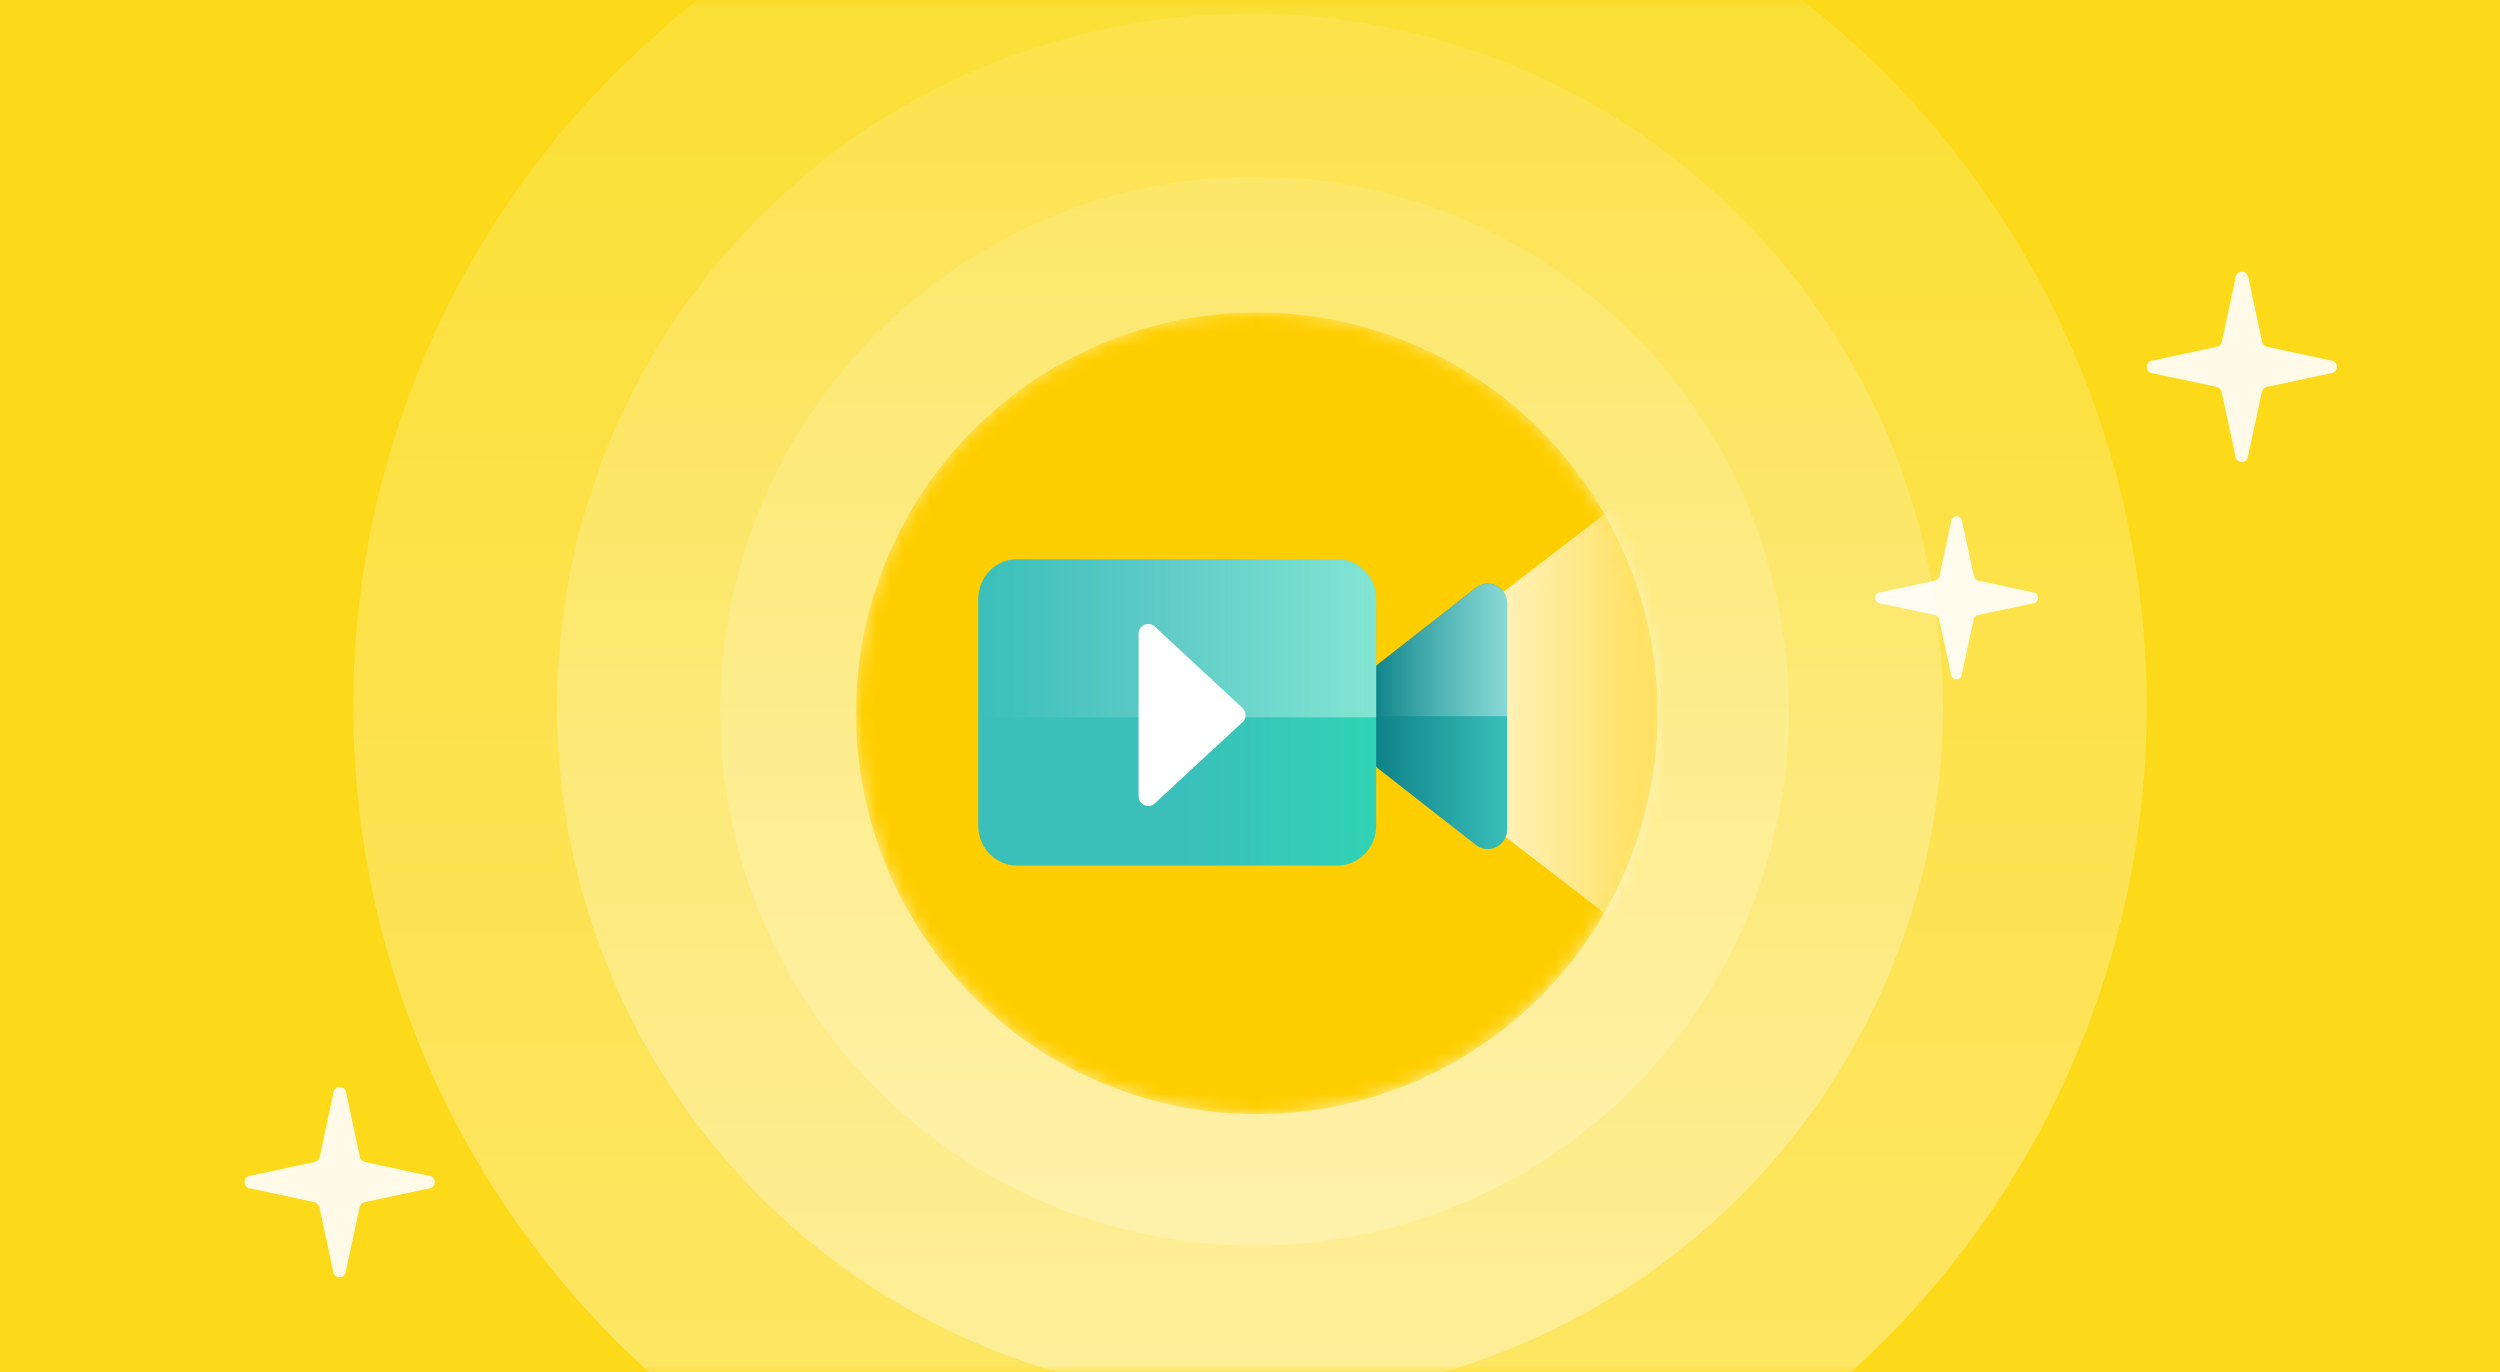
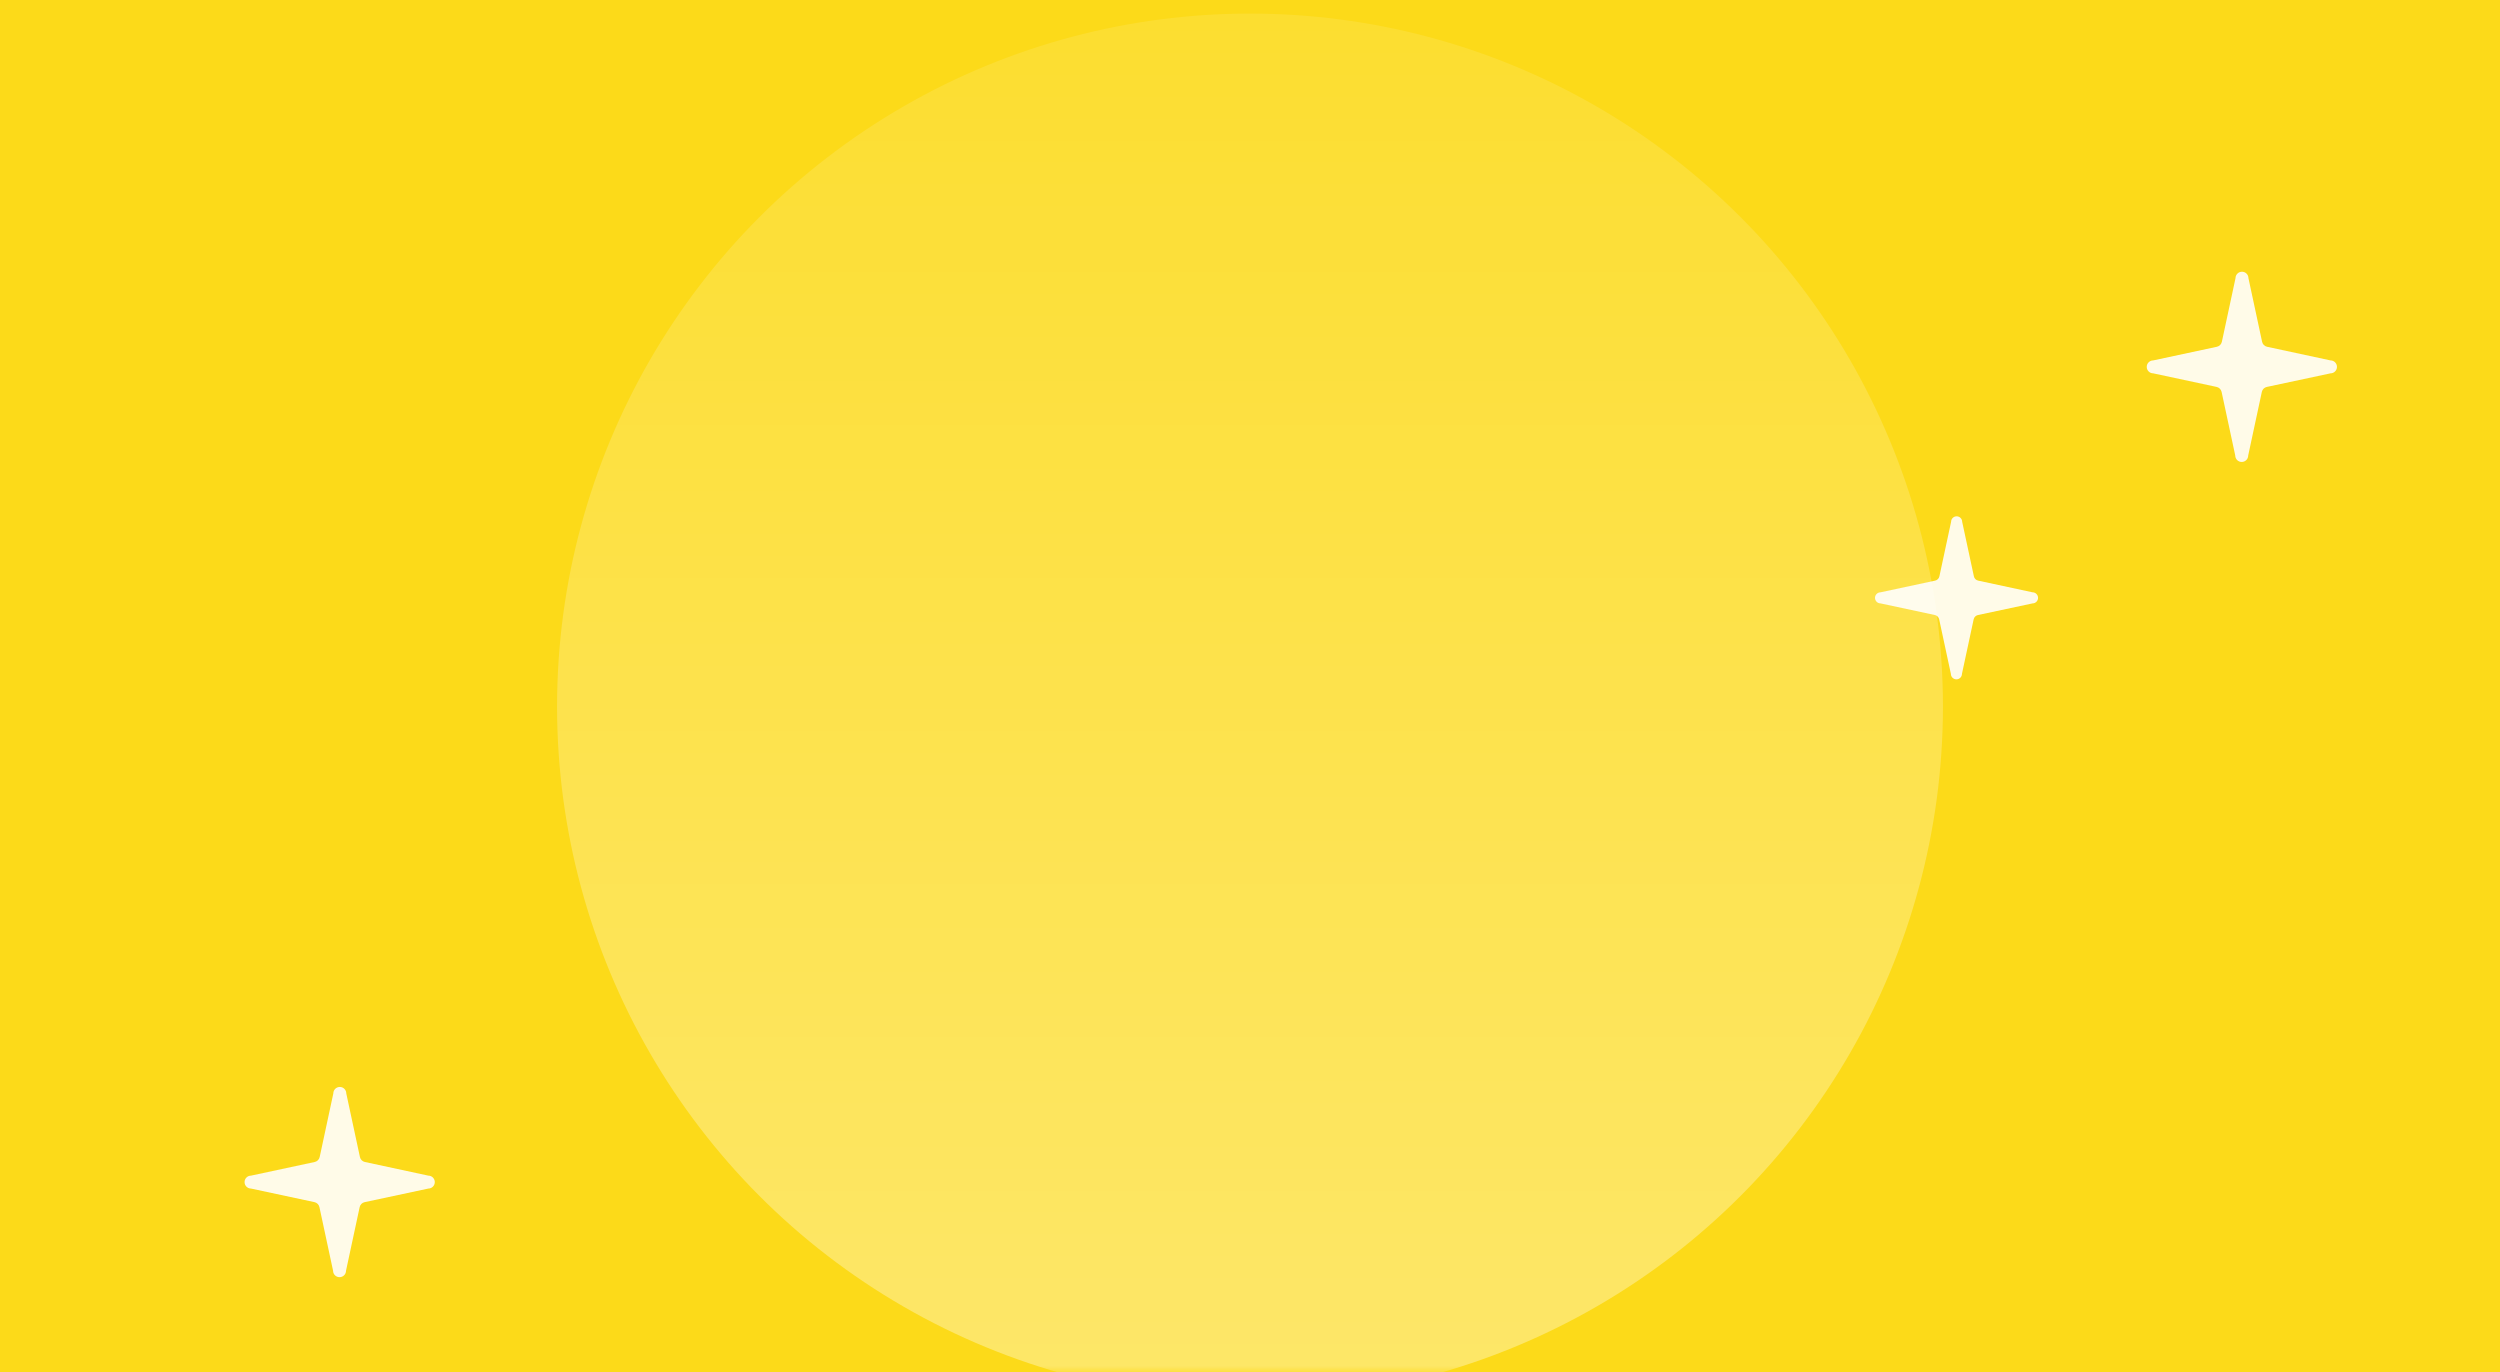
<svg xmlns="http://www.w3.org/2000/svg" xmlns:xlink="http://www.w3.org/1999/xlink" width="184" height="101" viewBox="0 0 184 101">
  <rect x="0" y="0" width="184" height="101" fill="#333333" stroke="none" />
  <defs>
    <linearGradient id="76zh5412pc" x1="50%" x2="50%" y1="0%" y2="100%">
      <stop offset="0%" stop-color="#FFF" stop-opacity=".1" />
      <stop offset="100%" stop-color="#FFF" stop-opacity=".35" />
    </linearGradient>
    <linearGradient id="j4un1scx2d" x1="50%" x2="50%" y1="0%" y2="100%">
      <stop offset="0%" stop-color="#FFF" stop-opacity=".15" />
      <stop offset="100%" stop-color="#FFF" stop-opacity=".3" />
    </linearGradient>
    <linearGradient id="so6arkoe4g" x1="68.662%" x2="-26.407%" y1="48.176%" y2="48.176%">
      <stop offset="0%" stop-color="#FFF" stop-opacity=".4" />
      <stop offset="100%" stop-color="#FFF" />
    </linearGradient>
    <linearGradient id="hblv5o0srh" x1="99.994%" x2=".002%" y1="52.869%" y2="52.869%">
      <stop offset="0%" stop-color="#3ABFBA" />
      <stop offset="100%" stop-color="#0C8087" />
    </linearGradient>
    <linearGradient id="89ulom6sji" x1="0%" x2="100%" y1="52.943%" y2="52.943%">
      <stop offset="0%" stop-color="#FFF" stop-opacity="0" />
      <stop offset="100%" stop-color="#FFF" stop-opacity=".4" />
    </linearGradient>
    <linearGradient id="41btawyflj" x1="99.634%" x2="49.634%" y1="49.855%" y2="49.855%">
      <stop offset="0%" stop-color="#30D3B6" />
      <stop offset="100%" stop-color="#3ABFBA" />
    </linearGradient>
    <linearGradient id="c2qfjxpeek" x1="-.366%" x2="99.634%" y1="49.844%" y2="49.844%">
      <stop offset="0%" stop-color="#FFF" stop-opacity="0" />
      <stop offset="100%" stop-color="#FFF" stop-opacity=".4" />
    </linearGradient>
-     <circle id="dxerw7l2ne" cx="29.5" cy="29.5" r="29.5" />
    <path id="rvqtzbufra" d="M0 0L184 0 184 101 0 101z" />
  </defs>
  <g fill="none" fill-rule="evenodd">
    <mask id="31kbd8jjqb" fill="#fff">
      <use xlink:href="#rvqtzbufra" />
    </mask>
    <use fill="#FCDA19" xlink:href="#rvqtzbufra" />
    <g mask="url(#31kbd8jjqb)">
      <g transform="translate(18 -14)">
        <path fill="#FFF" fill-rule="nonzero" d="M148.471 42.843l-1.004 4.681c0 .263-.214.476-.477.476s-.476-.213-.476-.476l-1.004-4.68c-.04-.184-.183-.328-.367-.367l-4.667-.999c-.263 0-.476-.213-.476-.476 0-.262.213-.475.476-.475l4.686-1.004c.184-.04.327-.183.367-.366l1.004-4.681c0-.263.214-.476.477-.476s.476.213.476.476l1.004 4.68c.04.184.183.328.367.367l4.667 1.004c.263 0 .476.213.476.475 0 .263-.213.476-.476.476l-4.686 1c-.184.038-.327.182-.367.365zM127.261 59.58l-.861 4.012c0 .225-.183.408-.408.408-.226 0-.408-.183-.408-.408l-.862-4.012c-.033-.157-.156-.28-.314-.314l-4-.856c-.225 0-.408-.183-.408-.408 0-.225.183-.408.408-.408l4.016-.86c.158-.034.281-.157.315-.314l.861-4.012c0-.225.183-.408.408-.408.226 0 .408.183.408.408l.862 4.012c.033.157.156.28.314.314l4 .86c.225 0 .408.183.408.408 0 .225-.183.408-.408.408l-4.016.856c-.158.034-.281.157-.315.314zM8.471 102.843l-1.004 4.681c0 .263-.214.476-.477.476s-.476-.213-.476-.476l-1.004-4.68c-.04-.184-.183-.328-.367-.367l-4.667-.999c-.263 0-.476-.213-.476-.476 0-.262.213-.475.476-.475l4.686-1.004c.184-.04.327-.183.367-.366l1.004-4.681c0-.263.214-.476.477-.476s.476.213.476.476l1.004 4.68c.04.184.183.328.367.367l4.667 1.004c.263 0 .476.213.476.475 0 .263-.213.476-.476.476l-4.686 1c-.184.038-.327.182-.367.365z" opacity=".9" />
        <circle cx="74" cy="66" r="51" fill="url(#76zh5412pc)" />
-         <circle cx="74" cy="66" r="66" fill="url(#76zh5412pc)" />
-         <circle cx="74.333" cy="66.333" r="39.333" fill="url(#j4un1scx2d)" opacity=".75" />
        <g transform="translate(45 37)">
          <circle cx="29.5" cy="29.5" r="29.5" />
          <mask id="ml93m3kngf" fill="#fff">
            <use xlink:href="#dxerw7l2ne" />
          </mask>
          <g fill="#FFCE00" fill-rule="nonzero" mask="url(#ml93m3kngf)">
            <circle cx="29.5" cy="29.5" r="29.5" />
          </g>
          <g fill-rule="nonzero" mask="url(#ml93m3kngf)">
            <g>
              <path fill="url(#so6arkoe4g)" d="M35.925 12.66L51.965.32c.428-.35 1.015-.419 1.51-.177.495.242.81.752.81 1.31v36.099c.016.559-.285 1.077-.773 1.333-.489.255-1.078.204-1.516-.133L35.925 26.388c-.358-.275-.569-.706-.568-1.163V13.82c0-.456.21-.885.568-1.16z" transform="translate(9 10)" />
              <path fill="url(#hblv5o0srh)" d="M29.486 15.828l7.11-5.556c.43-.358 1.025-.43 1.525-.184s.815.764.808 1.33v16.581c.015.562-.289 1.082-.78 1.337-.492.255-1.083.199-1.52-.144l-7.143-5.582c-.352-.275-.557-.701-.557-1.153v-5.454c-.007-.46.2-.895.557-1.175z" transform="translate(9 10)" />
-               <path fill="url(#89ulom6sji)" d="M29.486 15.857l7.11-5.567c.428-.355 1.018-.428 1.517-.187.498.24.816.752.816 1.314v8.291h-10V17.01c0-.451.205-.877.557-1.153z" transform="translate(9 10)" />
              <path fill="url(#41btawyflj)" d="M2.857 8.16H26.43c1.578 0 2.857 1.302 2.857 2.908v16.727c0 1.607-1.28 2.91-2.857 2.91H2.857C1.28 30.705 0 29.402 0 27.795V11.068C0 9.462 1.28 8.16 2.857 8.16z" transform="translate(9 10)" />
              <path fill="url(#c2qfjxpeek)" d="M2.857 8.16H26.43c1.578 0 2.857 1.302 2.857 2.908v8.727H0v-8.727C0 9.462 1.28 8.16 2.857 8.16z" transform="translate(9 10)" />
-               <path fill="#FFF" d="M19.436 20.16l-6.429 5.96c-.16.157-.383.23-.603.195-.351-.056-.608-.365-.604-.727v-11.92c-.006-.226.091-.443.264-.585.275-.224.67-.21.929.032l6.443 5.986c.14.13.225.31.235.504.009.193-.058.382-.185.525l-.05.03z" transform="translate(9 10)" />
            </g>
          </g>
        </g>
      </g>
    </g>
  </g>
</svg>